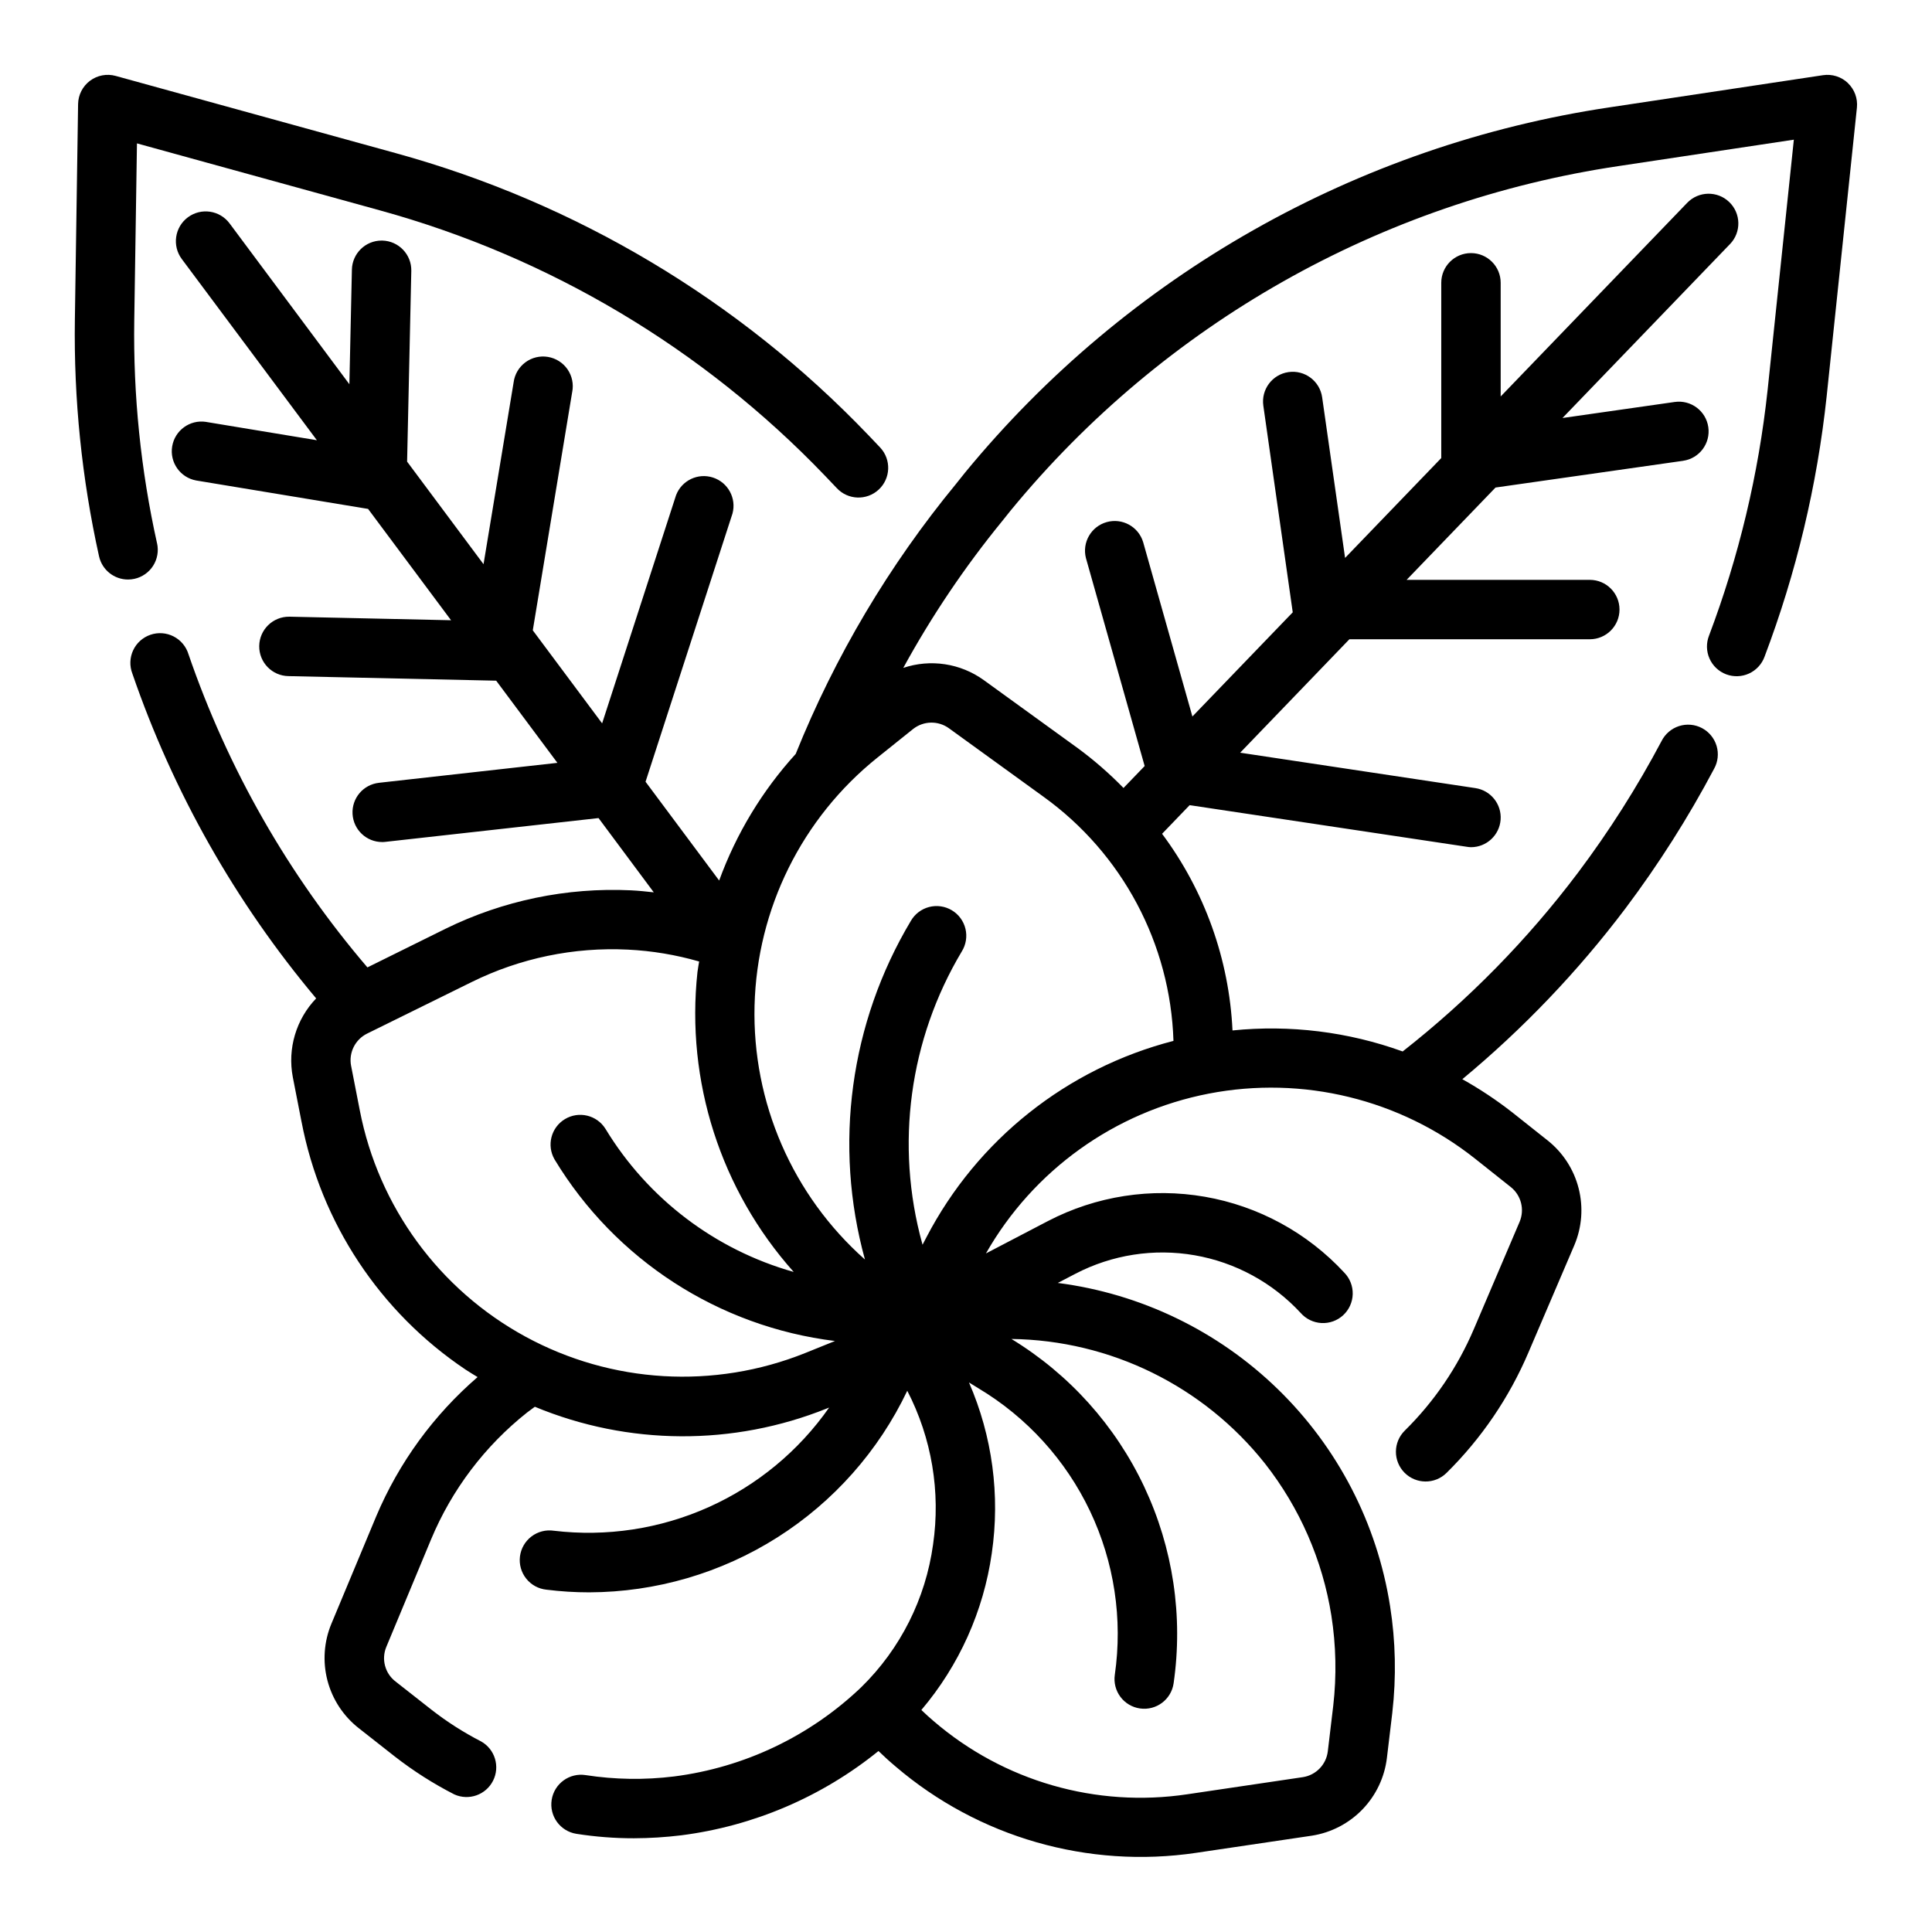
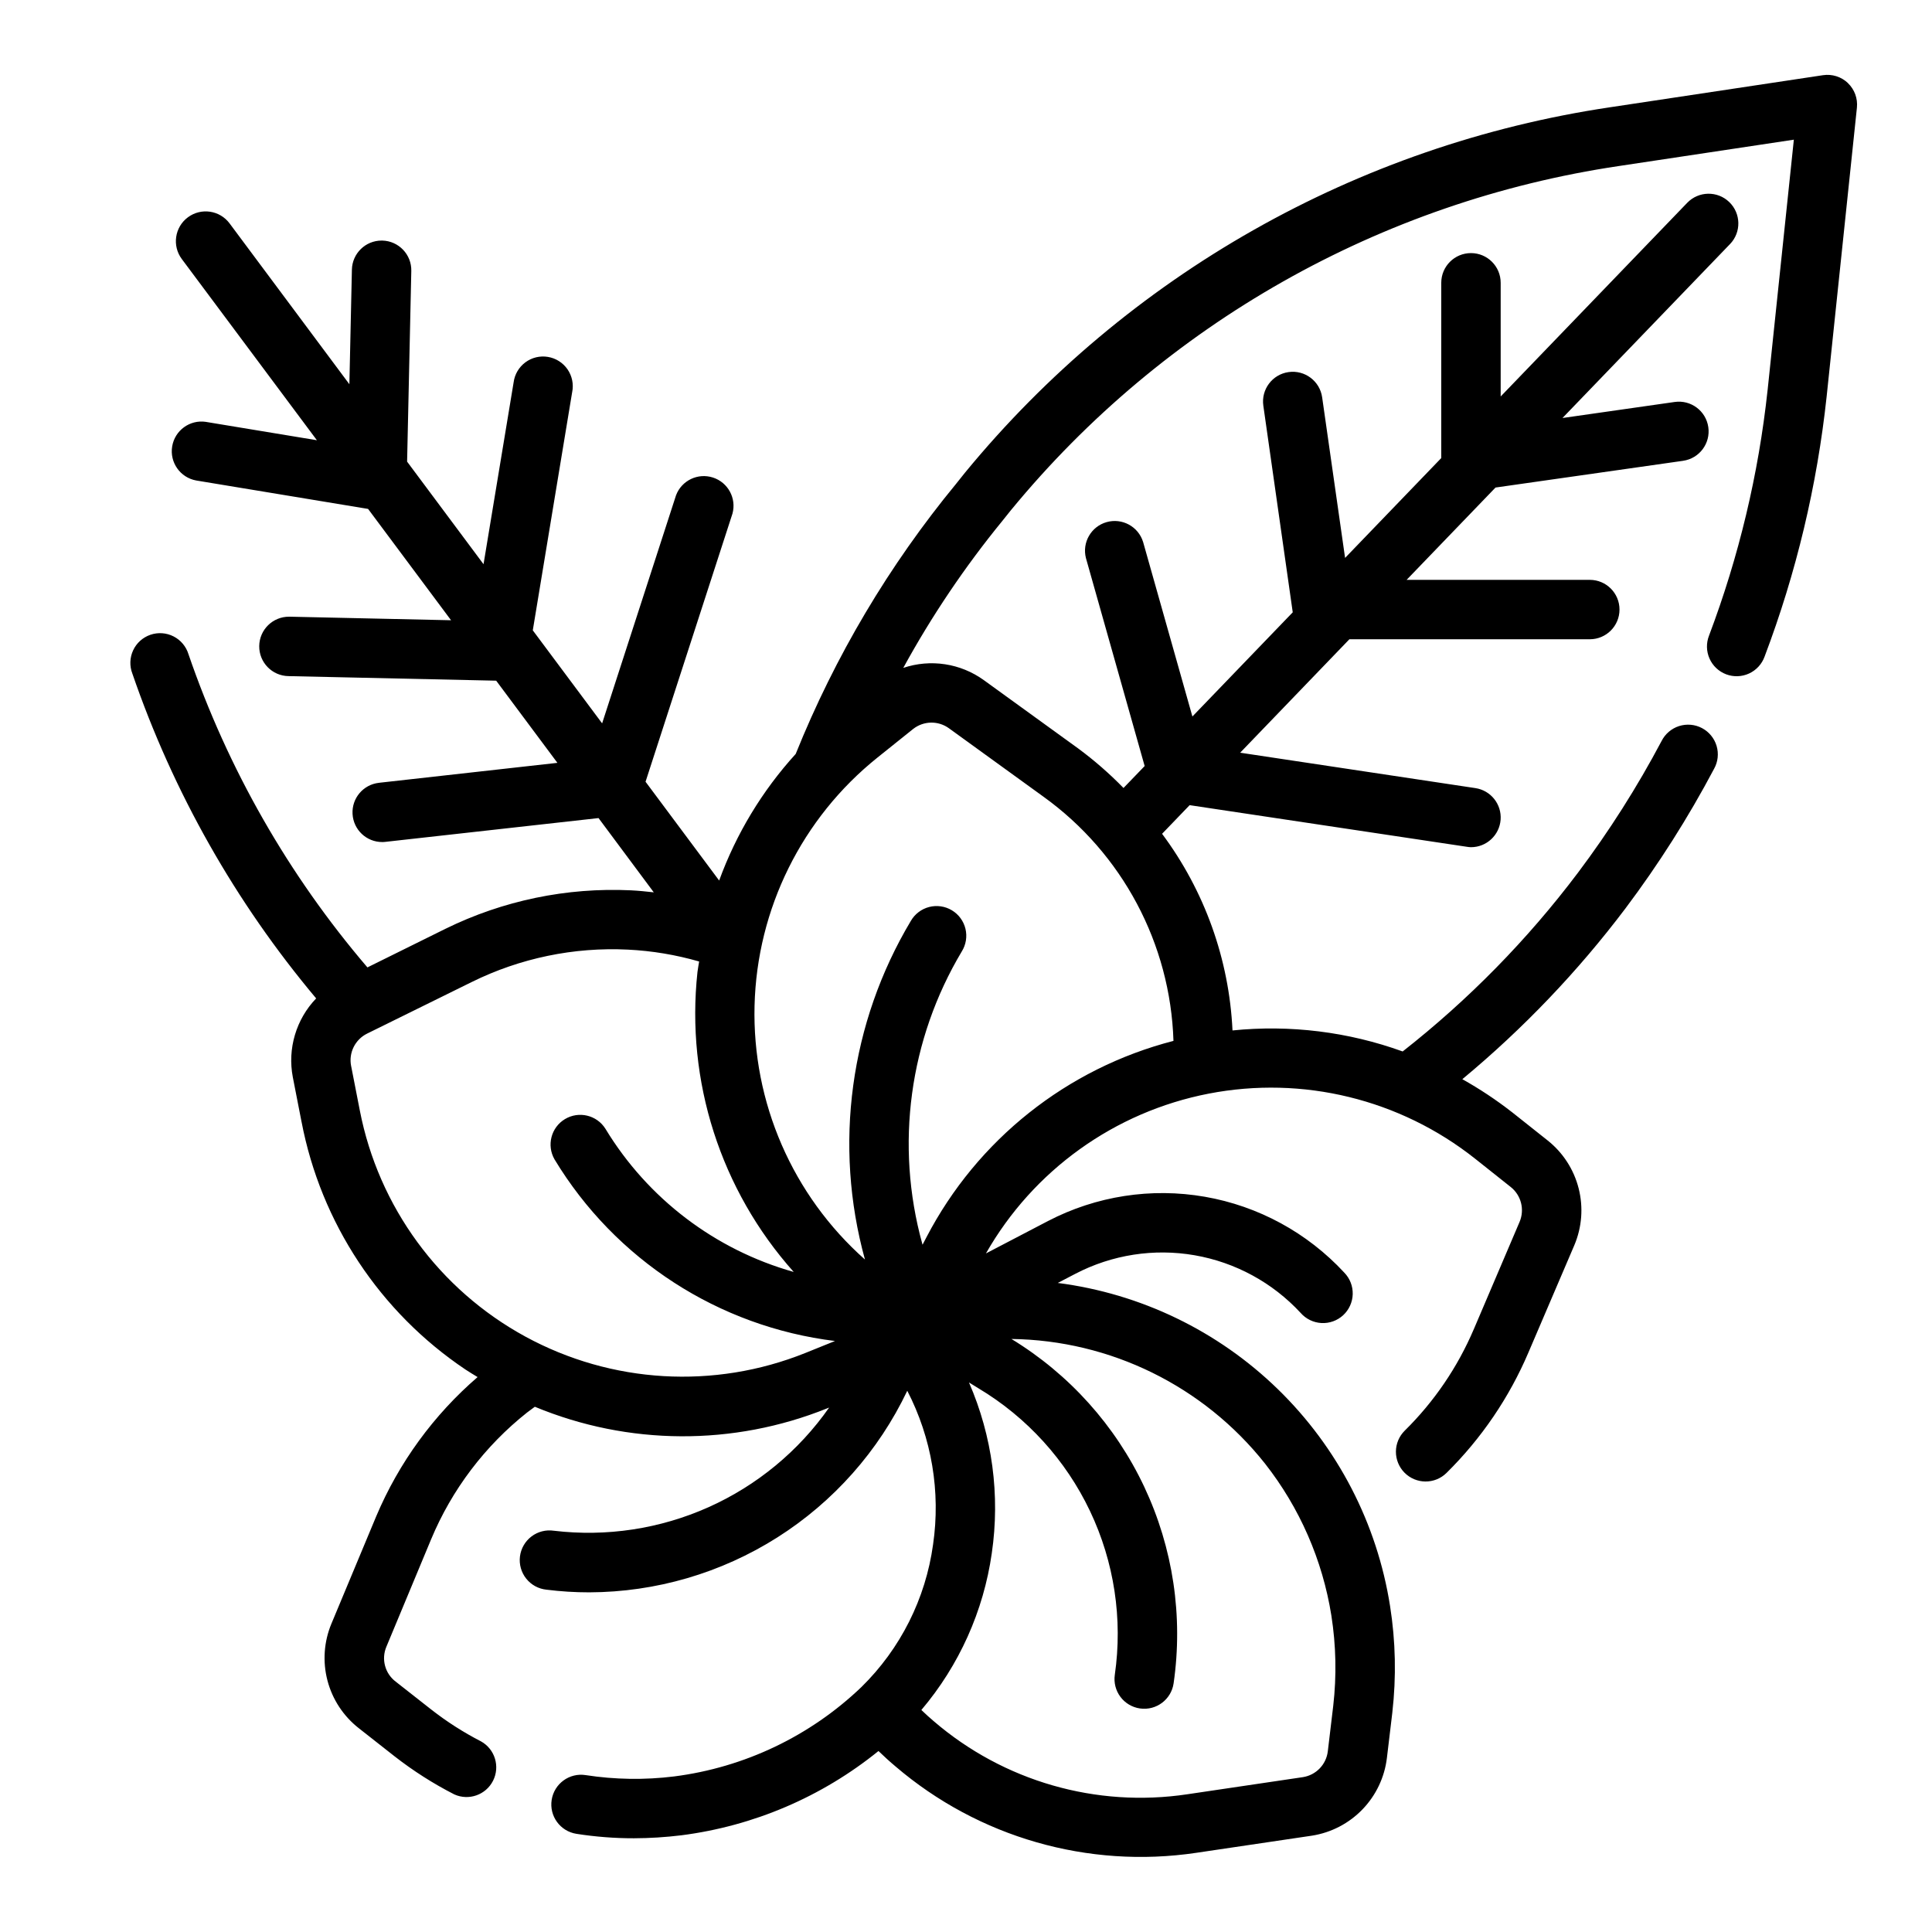
<svg xmlns="http://www.w3.org/2000/svg" fill="#000000" width="800px" height="800px" version="1.1" viewBox="144 144 512 512">
  <g>
-     <path d="m185.62 288c-4.312-19.398-6.34-39.234-6.039-59.105l0.715-46.895 64.418 17.758v0.004c44.91 12.359 85.637 36.641 117.87 70.266l3.148 3.305c2.957 3.191 7.938 3.379 11.129 0.422 3.188-2.957 3.375-7.938 0.422-11.125l-3.227-3.394h-0.004c-34.215-35.727-77.469-61.523-125.16-74.648l-74.234-20.469c-2.348-0.648-4.863-0.172-6.816 1.289-1.949 1.461-3.113 3.746-3.148 6.18l-0.852 57.074c-0.312 21.098 1.832 42.156 6.402 62.754 0.801 3.602 3.992 6.164 7.684 6.164 0.574 0 1.152-0.062 1.715-0.188 2.039-0.453 3.816-1.695 4.938-3.457 1.121-1.762 1.496-3.894 1.047-5.934z" />
    <path d="m633.73 166.02c-1.762-1.684-4.203-2.457-6.613-2.094l-56.426 8.5c-67.012 9.977-127.93 44.48-170.95 96.828l-2.363 2.961 0.004-0.004c-17.75 21.551-32.086 45.691-42.512 71.59-8.875 9.758-15.766 21.156-20.285 33.551l-19.508-26.184 23.043-71.086c1.086-4.047-1.191-8.234-5.176-9.527-3.988-1.293-8.285 0.766-9.781 4.68l-19.594 60.465-18.375-24.656 10.438-63.141h0.004c0.422-2.094-0.027-4.269-1.238-6.027-1.215-1.758-3.09-2.945-5.195-3.293-2.109-0.352-4.266 0.172-5.981 1.445-1.715 1.277-2.836 3.191-3.109 5.309l-7.973 48.184-20.254-27.184 1.113-50.543c0.094-4.34-3.348-7.938-7.691-8.039h-0.18c-4.281 0-7.777 3.422-7.871 7.699l-0.668 30.371-31.75-42.625c-2.609-3.496-7.559-4.215-11.055-1.605-3.492 2.606-4.211 7.555-1.605 11.051l35.801 48.02-29.426-4.863 0.004-0.004c-4.254-0.633-8.227 2.262-8.93 6.504-0.699 4.242 2.133 8.262 6.363 9.031l45.555 7.535 21.988 29.504-42.699-0.941h-0.176c-4.348-0.047-7.91 3.438-7.961 7.781-0.051 4.348 3.434 7.914 7.781 7.965l55.016 1.211 16.223 21.773-47.297 5.289 0.004 0.004c-4.156 0.457-7.231 4.086-6.996 8.262 0.23 4.176 3.688 7.441 7.871 7.434 0.297 0 0.59-0.016 0.883-0.055l56.434-6.297 14.641 19.68c-2.039-0.227-4.07-0.441-6.102-0.535h0.004c-16.969-0.797-33.859 2.707-49.105 10.195l-20.688 10.234v-0.004c-20.887-24.43-36.973-52.586-47.414-82.984-0.621-2.047-2.047-3.754-3.953-4.727-1.902-0.973-4.121-1.129-6.141-0.434-2.023 0.695-3.676 2.184-4.578 4.121s-0.977 4.16-0.207 6.156c10.812 31.441 27.328 60.625 48.711 86.086-5.32 5.539-7.629 13.316-6.188 20.863l2.305 11.809 0.004-0.004c5.129 26.828 20.777 50.48 43.461 65.695 1.047 0.707 2.133 1.324 3.203 1.992v-0.004c-11.664 10.062-20.852 22.672-26.852 36.859l-11.879 28.473c-2 4.781-2.371 10.09-1.055 15.105s4.246 9.457 8.336 12.645l9.445 7.422c4.949 3.859 10.246 7.238 15.832 10.094 3.844 1.734 8.371 0.133 10.27-3.629 1.898-3.766 0.496-8.359-3.184-10.418-4.648-2.387-9.062-5.211-13.18-8.43l-9.445-7.414c-2.844-2.16-3.856-5.973-2.457-9.258l11.848-28.457c5.5-13.18 14.258-24.746 25.449-33.613 0.676-0.512 1.355-1.008 2.039-1.512 24.781 10.289 52.613 10.438 77.5 0.41l0.496-0.195v-0.004c-8.07 11.531-19.121 20.66-31.969 26.41-12.852 5.746-27.02 7.902-40.996 6.234-2.098-0.312-4.231 0.234-5.918 1.516-1.691 1.281-2.789 3.191-3.055 5.297-0.262 2.102 0.336 4.223 1.656 5.879 1.32 1.66 3.254 2.715 5.363 2.93 3.766 0.473 7.555 0.711 11.344 0.707 17.656-0.059 34.934-5.106 49.844-14.555 14.91-9.453 26.848-22.926 34.434-38.863 6.481 12.531 8.871 26.781 6.836 40.742-1.973 14.355-8.656 27.648-19.004 37.789-13.59 13-30.988 21.297-49.641 23.676-7.785 0.961-15.66 0.844-23.41-0.352-4.297-0.684-8.332 2.246-9.016 6.539-0.684 4.297 2.246 8.332 6.543 9.016 5.043 0.789 10.141 1.188 15.246 1.18 4.199-0.012 8.391-0.277 12.559-0.785 19.152-2.449 37.246-10.184 52.254-22.336 1.496 1.441 2.992 2.809 4.512 4.078h-0.004c21.996 18.805 51.055 27.156 79.676 22.902l30.699-4.551c5.102-0.805 9.801-3.25 13.383-6.965 3.586-3.719 5.856-8.504 6.473-13.629l1.441-12.066h-0.004c1.074-9.379 0.875-18.859-0.598-28.184-3.434-21.879-13.875-42.055-29.754-57.496-15.875-15.441-36.336-25.312-58.301-28.137l4.684-2.441c9.707-5.047 20.805-6.769 31.586-4.894s20.648 7.242 28.082 15.273c1.398 1.602 3.387 2.57 5.508 2.688 2.125 0.117 4.207-0.633 5.769-2.074 1.562-1.445 2.473-3.457 2.527-5.586 0.055-2.125-0.754-4.184-2.238-5.703-9.781-10.57-22.766-17.637-36.953-20.105s-28.797-0.207-41.57 6.438l-16.438 8.582c12.559-22.051 34.121-37.52 59.031-42.348 24.914-4.828 50.695 1.465 70.582 17.227l9.445 7.504c2.785 2.199 3.75 5.992 2.363 9.258l-12.121 28.418h-0.004c-4.289 10.078-10.508 19.219-18.309 26.906-1.488 1.469-2.328 3.469-2.34 5.555-0.012 2.09 0.809 4.098 2.277 5.586 3.059 3.09 8.043 3.121 11.137 0.062 9.246-9.129 16.621-19.977 21.711-31.93l12.156-28.41c2.019-4.769 2.422-10.066 1.141-15.086-1.277-5.019-4.168-9.477-8.227-12.695l-9.445-7.496v0.004c-4.156-3.242-8.551-6.16-13.148-8.73 16.113-13.363 30.621-28.551 43.227-45.258 8.789-11.695 16.645-24.066 23.488-37 1.031-1.848 1.27-4.035 0.668-6.062-0.602-2.031-2-3.731-3.871-4.723-1.871-0.988-4.062-1.18-6.078-0.535-2.016 0.648-3.688 2.078-4.637 3.969-6.461 12.199-13.871 23.871-22.164 34.906-13.363 17.734-28.977 33.652-46.445 47.355-14.422-5.215-29.836-7.121-45.094-5.57-0.891-18.844-7.391-36.988-18.664-52.113l7.305-7.59 73.383 11.02c0.391 0.07 0.781 0.109 1.176 0.121 4.121 0 7.543-3.18 7.852-7.289 0.305-4.109-2.613-7.762-6.688-8.371l-62.332-9.383 28.945-30.062h63.711c4.348 0 7.871-3.523 7.871-7.871s-3.523-7.871-7.871-7.871h-48.547l23.562-24.465 49.719-7.086-0.004-0.004c4.305-0.617 7.293-4.606 6.676-8.91-0.617-4.305-4.606-7.293-8.91-6.676l-29.734 4.25 44.398-46.098h0.004c3.016-3.133 2.922-8.121-0.215-11.137-3.133-3.019-8.121-2.922-11.137 0.211l-49.43 51.316v-30.125c0-4.348-3.523-7.871-7.871-7.871-4.348 0-7.875 3.523-7.875 7.871v46.445l-25.488 26.465-6.078-42.57c-0.617-4.305-4.606-7.293-8.91-6.676-4.305 0.617-7.293 4.606-6.676 8.91l7.793 54.75-26.59 27.609-13.066-46.258h-0.004c-1.258-4.082-5.547-6.414-9.66-5.254-4.113 1.164-6.547 5.398-5.484 9.535l15.562 55.105-5.606 5.816c-3.707-3.801-7.711-7.297-11.98-10.453l-25.039-18.129c-6.176-4.461-14.121-5.668-21.344-3.242 7.527-13.75 16.305-26.777 26.223-38.914l2.363-2.953v0.004c40.543-49.277 97.934-81.754 161.05-91.137l46.375-6.984-6.957 66.387h-0.004c-2.391 22.25-7.606 44.105-15.516 65.039-0.773 1.961-0.73 4.152 0.125 6.078 0.852 1.93 2.445 3.434 4.418 4.18 1.973 0.742 4.16 0.664 6.074-0.219 1.914-0.883 3.394-2.496 4.109-4.481 8.395-22.188 13.922-45.355 16.445-68.945l8.023-76.555c0.242-2.41-0.637-4.801-2.387-6.477zm-276.35 336.55c-24.129 9.676-51.316 8.078-74.145-4.356-22.828-12.438-38.918-34.41-43.879-59.926l-2.305-11.809h-0.004c-0.68-3.484 1.059-6.992 4.242-8.566l27.719-13.664c12.836-6.34 27.078-9.293 41.375-8.59 6.398 0.312 12.738 1.371 18.895 3.148-0.125 0.93-0.34 1.844-0.441 2.777v0.004c-3.129 28.91 6.141 57.797 25.504 79.492-20.836-5.871-38.668-19.43-49.891-37.938-2.277-3.637-7.051-4.781-10.73-2.57-3.68 2.211-4.906 6.961-2.762 10.68 16.078 26.598 43.477 44.34 74.324 48.129zm121.87 29.309c9.188 11.707 15.238 25.566 17.578 40.266 1.238 7.906 1.406 15.941 0.496 23.891l-1.441 12.082c-0.418 3.504-3.117 6.301-6.606 6.844l-30.605 4.535c-24.16 3.625-48.707-3.445-67.234-19.375-1.109-0.922-2.188-1.93-3.266-2.961 10.012-11.812 16.48-26.215 18.664-41.547 2.242-15.352 0.148-31.023-6.047-45.25l2.551 1.574c12.828 7.688 23.098 18.996 29.52 32.5 6.422 13.508 8.711 28.609 6.574 43.41-0.297 2.066 0.238 4.168 1.492 5.84 1.25 1.672 3.117 2.777 5.184 3.07 4.305 0.621 8.293-2.371 8.91-6.672 2.559-17.75-0.148-35.855-7.789-52.078-7.641-16.223-19.879-29.84-35.191-39.168 26.23 0.344 50.918 12.477 67.211 33.039zm-83.742-194.86 25.008 18.105c20.918 15.051 33.652 38.969 34.465 64.723-28.215 7.281-52.008 26.195-65.465 52.043l-1.031 1.977-0.078-0.285c-7.227-26.152-3.445-54.125 10.469-77.422 1.121-1.789 1.477-3.957 0.984-6.012-0.492-2.051-1.789-3.824-3.602-4.91-1.809-1.09-3.981-1.402-6.027-0.875-2.043 0.531-3.793 1.859-4.848 3.691-16.133 26.996-20.527 59.418-12.16 89.738-19.191-17.023-29.898-41.645-29.258-67.289 0.641-25.648 12.562-49.703 32.578-65.746l9.445-7.566c2.777-2.188 6.668-2.258 9.52-0.172z" />
  </g>
</svg>